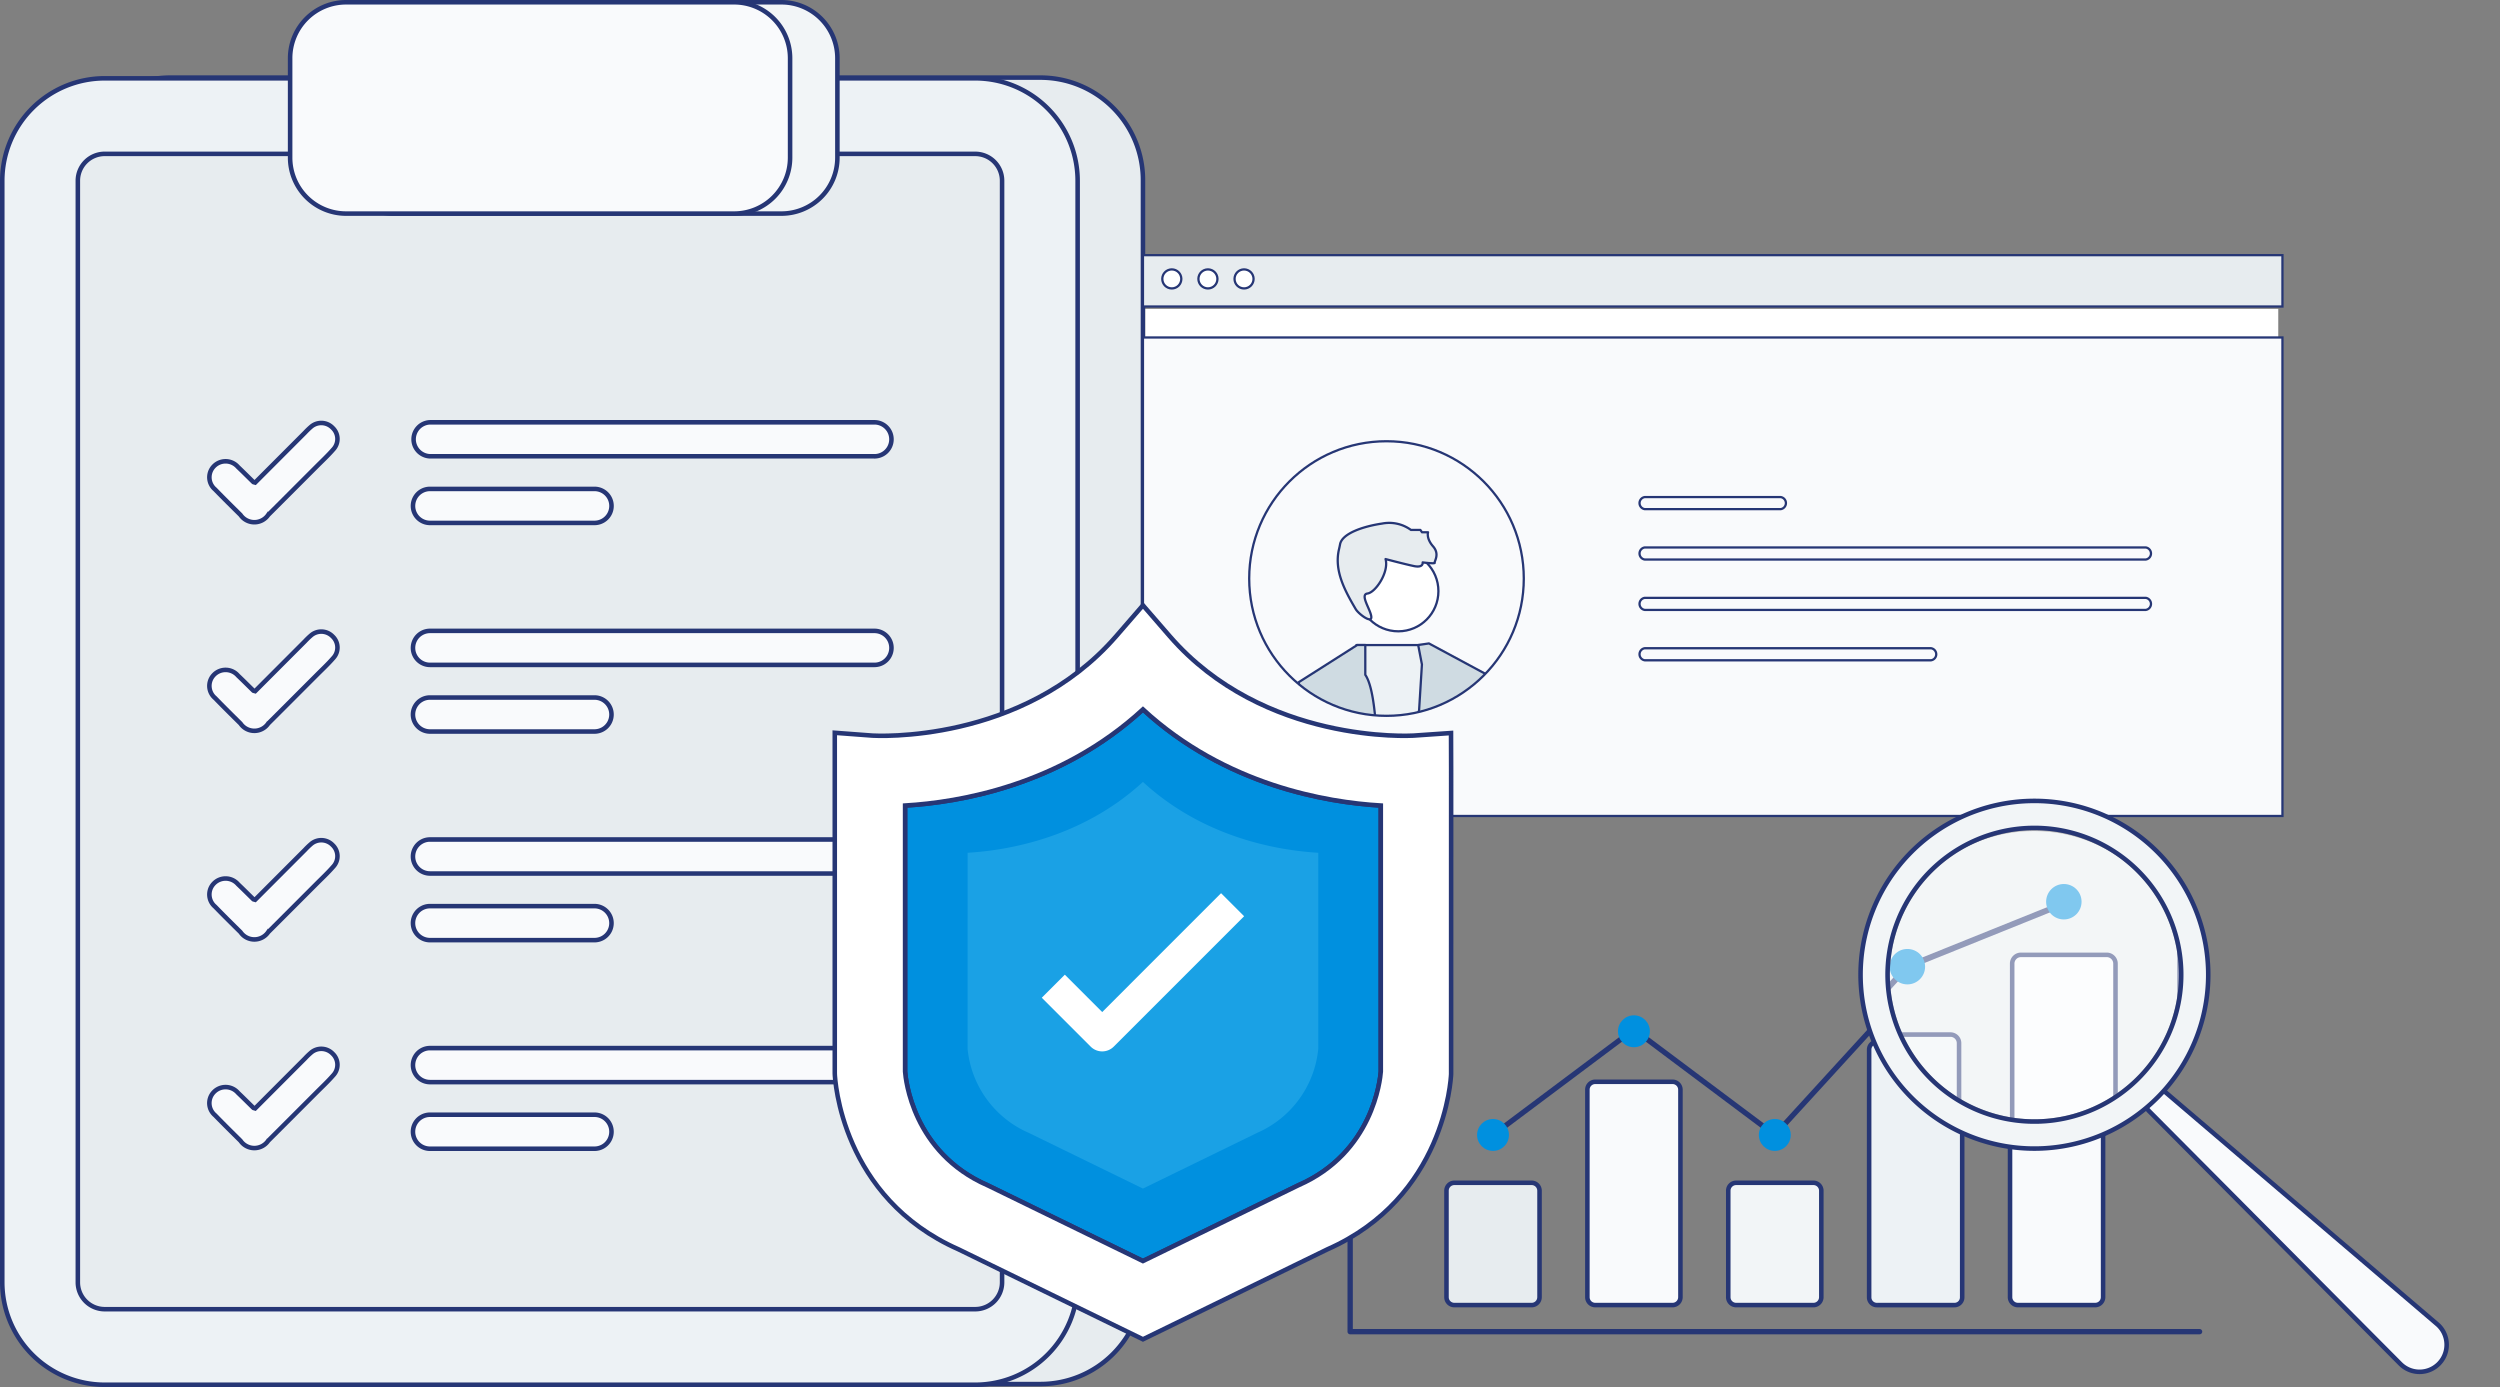
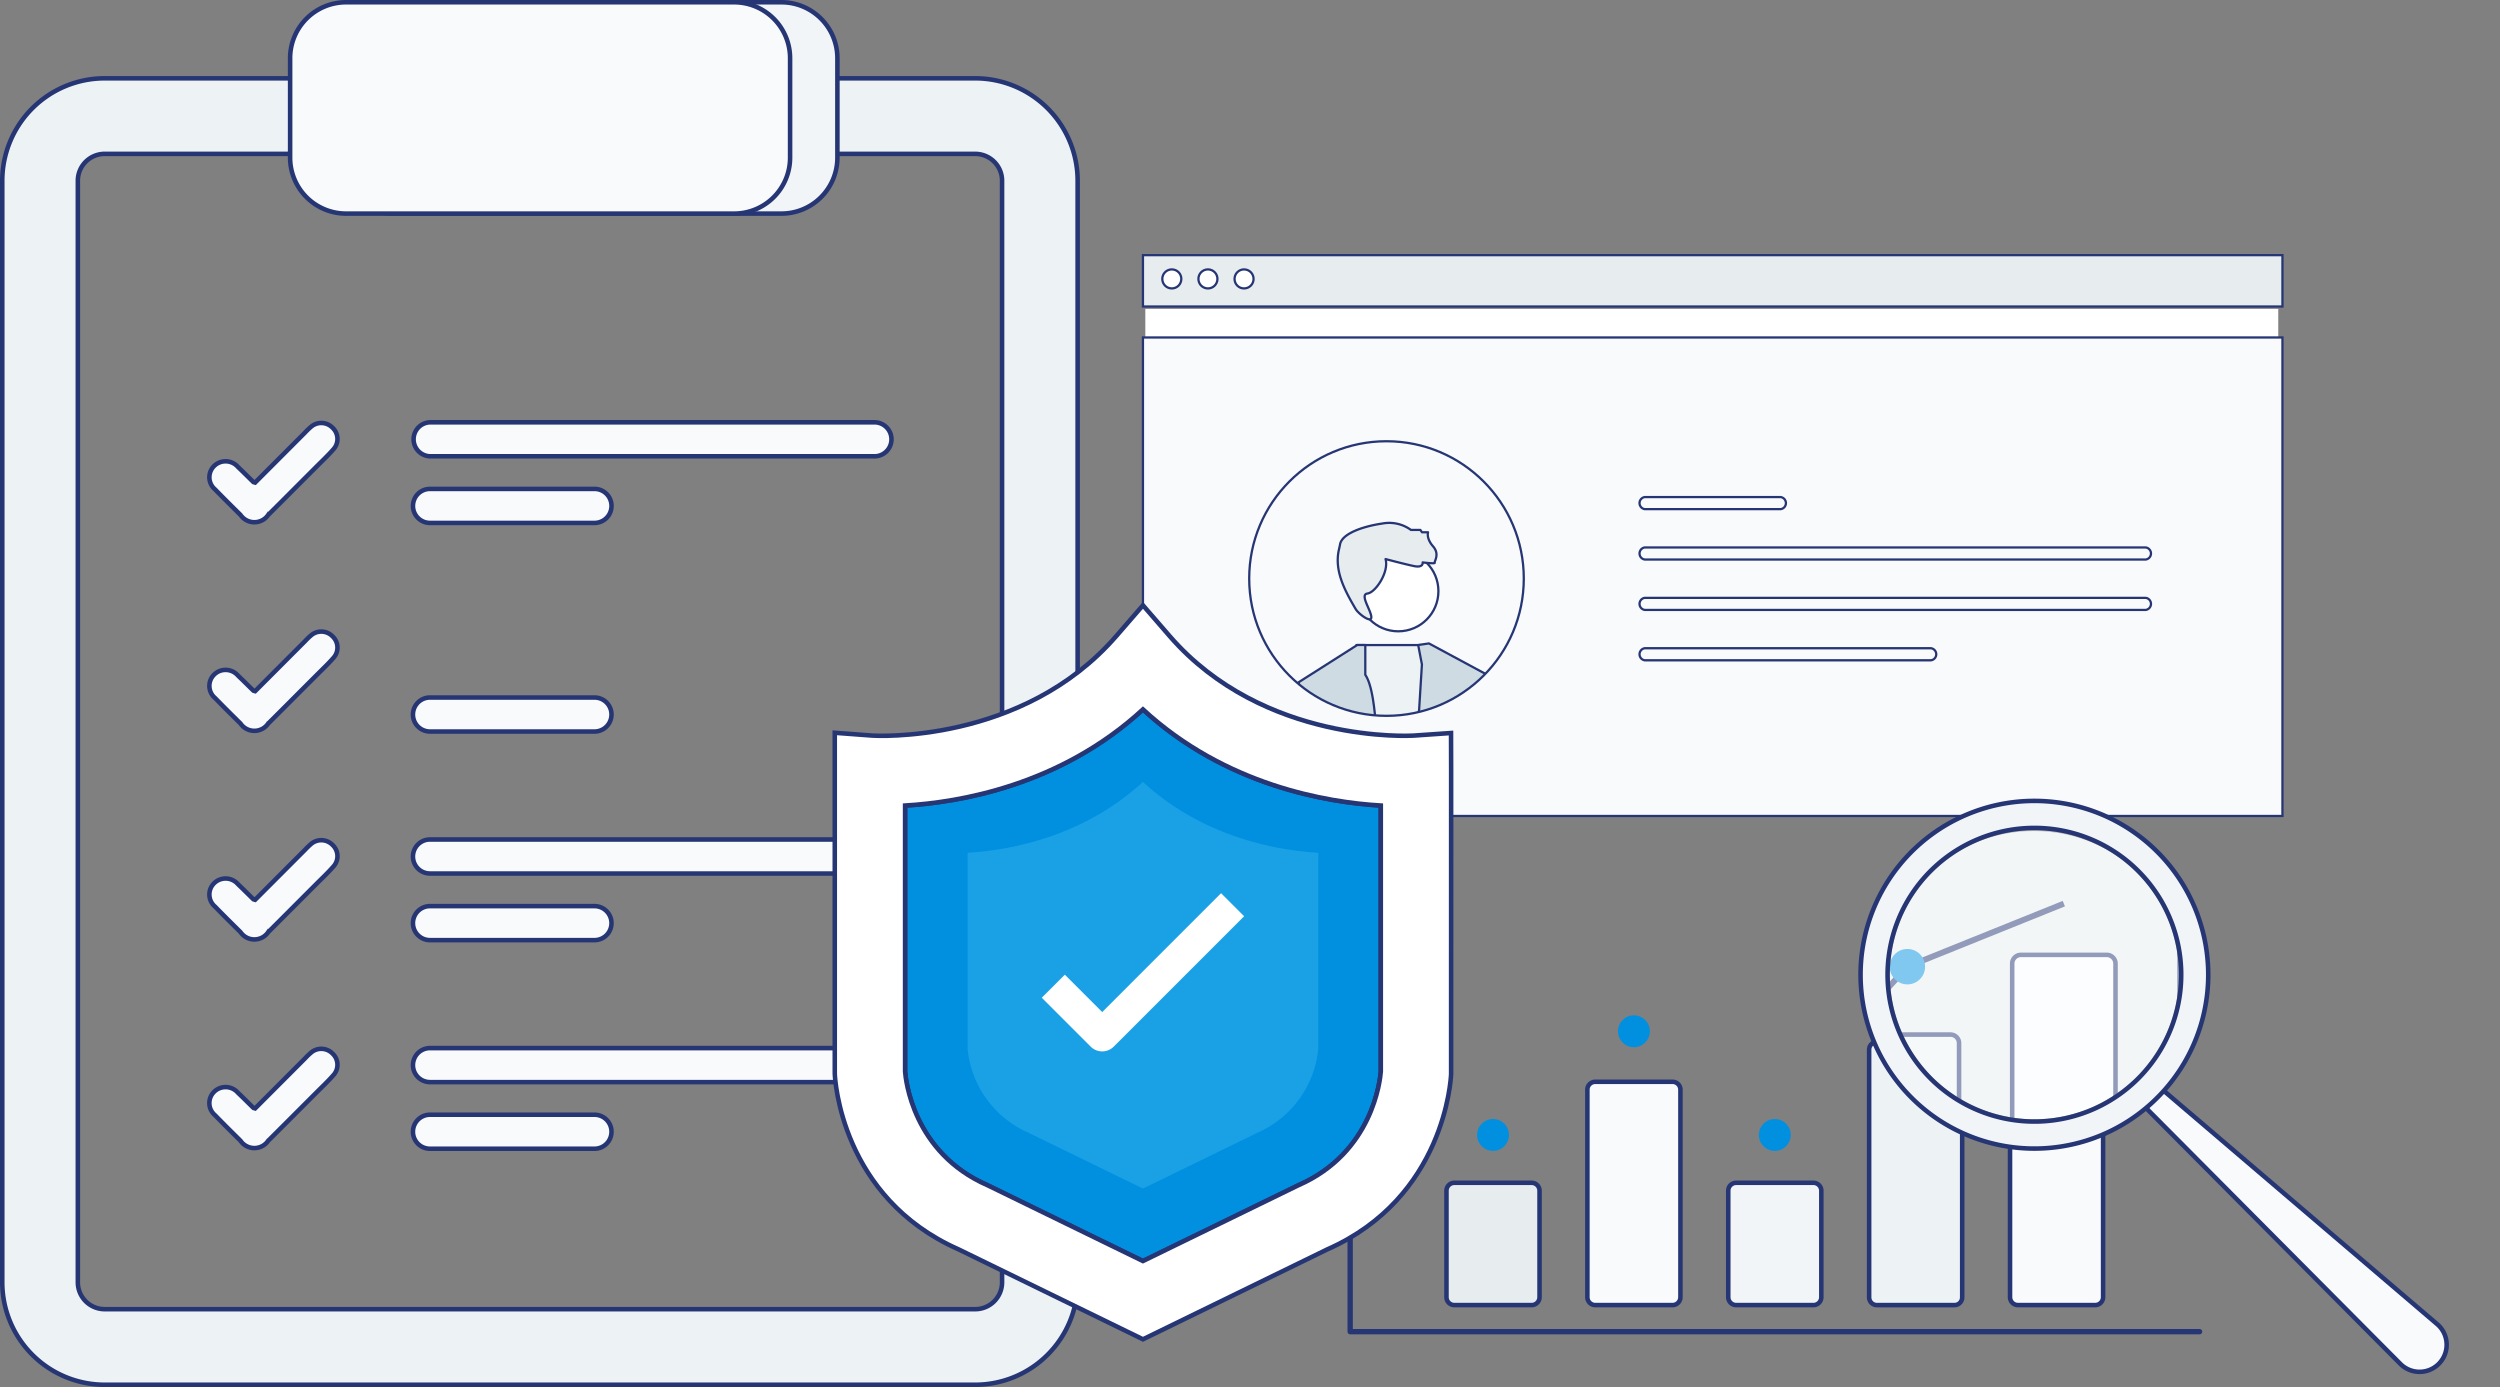
<svg xmlns="http://www.w3.org/2000/svg" width="549.979" height="305.133" viewBox="0 0 549.979 305.133">
  <rect x="0" y="0" width="549.979" height="305.133" fill="#808080" stroke="none" />
  <defs>
    <clipPath id="clip-path">
      <ellipse id="Ellipse_92" data-name="Ellipse 92" cx="30.204" cy="30.204" rx="30.204" ry="30.204" transform="translate(0)" fill="#fff" stroke="#263675" stroke-width="0.5" />
    </clipPath>
    <clipPath id="clip-path-2">
      <ellipse id="Ellipse_323" data-name="Ellipse 323" cx="33.428" cy="33.428" rx="33.428" ry="33.428" transform="translate(0 0)" fill="none" />
    </clipPath>
  </defs>
  <g id="Group_1580" data-name="Group 1580" transform="translate(-676.426 -386.5)">
    <g id="Group_1567" data-name="Group 1567" transform="translate(676.926 387)">
      <g id="Group_901" data-name="Group 901" transform="translate(0 0)">
        <g id="Group_1193" data-name="Group 1193" transform="translate(14.372 16.575)">
-           <path id="Path_4152" data-name="Path 4152" d="M536.883,440.293H345.358a22.549,22.549,0,0,1-22.523-22.523V175.411a22.548,22.548,0,0,1,22.523-22.522H536.883a22.547,22.547,0,0,1,22.522,22.522V417.77A22.548,22.548,0,0,1,536.883,440.293Z" transform="translate(-322.835 -152.889)" fill="#e7ecef" stroke="#263675" stroke-width="1" />
-         </g>
+           </g>
        <g id="Group_884" data-name="Group 884" transform="translate(0 16.729)">
          <path id="Path_4152-2" data-name="Path 4152" d="M536.883,440.293H345.358a22.549,22.549,0,0,1-22.523-22.523V175.411a22.548,22.548,0,0,1,22.523-22.522H536.883a22.547,22.547,0,0,1,22.522,22.522V417.77A22.548,22.548,0,0,1,536.883,440.293ZM345.358,169.508a5.911,5.911,0,0,0-5.9,5.9V417.77a5.912,5.912,0,0,0,5.9,5.9H536.883a5.911,5.911,0,0,0,5.9-5.9V175.411a5.91,5.91,0,0,0-5.9-5.9Z" transform="translate(-322.835 -152.889)" fill="#edf2f5" stroke="#263675" stroke-width="1" />
        </g>
        <g id="Group_887" data-name="Group 887" transform="translate(90.351 92.398)">
          <g id="Group_885" data-name="Group 885">
            <g id="Path_3922" data-name="Path 3922">
              <path id="Path_4153" data-name="Path 4153" d="M516.773,237.777H419.006A3.741,3.741,0,0,1,419,230.3h97.778a3.741,3.741,0,1,1,.011,7.482Z" transform="translate(-415.26 -230.295)" fill="#f9fafc" stroke="#263675" stroke-width="1" />
            </g>
          </g>
          <g id="Group_886" data-name="Group 886" transform="translate(0 14.659)">
            <g id="Path_3922-2" data-name="Path 3922">
              <path id="Path_4154" data-name="Path 4154" d="M455.187,252.772H419.006A3.741,3.741,0,0,1,419,245.29h36.191a3.741,3.741,0,1,1,.011,7.482Z" transform="translate(-415.26 -245.29)" fill="#f9fafc" stroke="#263675" stroke-width="1" />
            </g>
          </g>
        </g>
        <g id="Path_3860" data-name="Path 3860" transform="translate(45.56 92.552)">
          <path id="Path_4156" data-name="Path 4156" d="M379.506,243.56l10.981-11a16.321,16.321,0,0,1,1.27-1.226,3.453,3.453,0,0,1,4.795.18,3.36,3.36,0,0,1,.159,4.748l-.027.028c-1.157,1.329-2.455,2.538-3.7,3.787-3.536,3.537-7.073,7.093-10.609,10.61a3.687,3.687,0,0,1-6.077,0c-1.886-1.862-3.772-3.726-5.614-5.626a3.472,3.472,0,0,1-.432-4.891,3.7,3.7,0,0,1,.27-.287,3.587,3.587,0,0,1,5.072.1c.043.044.084.09.124.136,1.153,1.094,2.273,2.219,3.41,3.331C379.146,243.478,379.221,243.478,379.506,243.56Z" transform="translate(-369.44 -230.452)" fill="#f9fafc" stroke="#263675" stroke-width="1" />
        </g>
        <g id="Group_894" data-name="Group 894" transform="translate(90.351 138.29)">
          <g id="Group_892" data-name="Group 892">
            <g id="Path_3922-3" data-name="Path 3922">
-               <path id="Path_4157" data-name="Path 4157" d="M516.773,284.722H419.006A3.741,3.741,0,0,1,419,277.24h97.778a3.741,3.741,0,1,1,.011,7.482Z" transform="translate(-415.26 -277.24)" fill="#f9fafc" stroke="#263675" stroke-width="1" />
-             </g>
+               </g>
          </g>
          <g id="Group_893" data-name="Group 893" transform="translate(0 14.658)">
            <g id="Path_3922-4" data-name="Path 3922">
              <path id="Path_4158" data-name="Path 4158" d="M455.187,299.716H419.006a3.741,3.741,0,0,1-.011-7.482h36.191a3.741,3.741,0,1,1,.011,7.482Z" transform="translate(-415.26 -292.234)" fill="#f9fafc" stroke="#263675" stroke-width="1" />
            </g>
          </g>
        </g>
        <g id="Path_3860-2" data-name="Path 3860" transform="translate(45.56 138.444)">
          <path id="Path_4159" data-name="Path 4159" d="M379.506,290.505l10.981-11a16.376,16.376,0,0,1,1.27-1.226,3.453,3.453,0,0,1,4.795.18,3.36,3.36,0,0,1,.159,4.748l-.027.028c-1.157,1.33-2.455,2.538-3.7,3.787-3.536,3.537-7.073,7.093-10.609,10.61a3.687,3.687,0,0,1-6.077,0c-1.886-1.862-3.772-3.726-5.614-5.626a3.473,3.473,0,0,1-.432-4.891,3.688,3.688,0,0,1,.27-.288,3.587,3.587,0,0,1,5.072.1c.043.044.084.09.124.136,1.153,1.094,2.273,2.219,3.41,3.331C379.146,290.423,379.221,290.423,379.506,290.505Z" transform="translate(-369.44 -277.397)" fill="#f9fafc" stroke="#263675" stroke-width="1" />
        </g>
        <g id="Group_897" data-name="Group 897" transform="translate(90.351 184.182)">
          <g id="Group_895" data-name="Group 895">
            <g id="Path_3922-5" data-name="Path 3922">
              <path id="Path_4160" data-name="Path 4160" d="M516.773,331.667H419.006a3.741,3.741,0,0,1-.011-7.482h97.778a3.741,3.741,0,1,1,.011,7.482Z" transform="translate(-415.26 -324.185)" fill="#f9fafc" stroke="#263675" stroke-width="1" />
            </g>
          </g>
          <g id="Group_896" data-name="Group 896" transform="translate(0 14.658)">
            <g id="Path_3922-6" data-name="Path 3922">
              <path id="Path_4161" data-name="Path 4161" d="M455.187,346.661H419.006a3.741,3.741,0,0,1-.011-7.482h36.191a3.741,3.741,0,1,1,.011,7.482Z" transform="translate(-415.26 -339.179)" fill="#f9fafc" stroke="#263675" stroke-width="1" />
            </g>
          </g>
        </g>
        <g id="Path_3860-3" data-name="Path 3860" transform="translate(45.56 184.336)">
          <path id="Path_4162" data-name="Path 4162" d="M379.506,337.45l10.981-11a16.322,16.322,0,0,1,1.27-1.226,3.454,3.454,0,0,1,4.795.179,3.361,3.361,0,0,1,.159,4.749l-.027.028c-1.157,1.329-2.455,2.538-3.7,3.787-3.536,3.537-7.073,7.093-10.609,10.61a3.687,3.687,0,0,1-6.077,0c-1.886-1.862-3.772-3.725-5.614-5.626a3.473,3.473,0,0,1-.432-4.891,3.709,3.709,0,0,1,.27-.287,3.587,3.587,0,0,1,5.072.1c.043.044.084.09.124.136,1.153,1.094,2.273,2.219,3.41,3.331C379.146,337.368,379.221,337.368,379.506,337.45Z" transform="translate(-369.44 -324.342)" fill="#f9fafc" stroke="#263675" stroke-width="1" />
        </g>
        <g id="Group_900" data-name="Group 900" transform="translate(90.351 230.073)">
          <g id="Group_898" data-name="Group 898" transform="translate(0 0)">
            <g id="Path_3922-7" data-name="Path 3922">
              <path id="Path_4163" data-name="Path 4163" d="M516.773,378.612H419.006A3.741,3.741,0,0,1,419,371.13h97.778a3.741,3.741,0,1,1,.011,7.482Z" transform="translate(-415.26 -371.13)" fill="#f9fafc" stroke="#263675" stroke-width="1" />
            </g>
          </g>
          <g id="Group_899" data-name="Group 899" transform="translate(0 14.658)">
            <g id="Path_3922-8" data-name="Path 3922">
              <path id="Path_4164" data-name="Path 4164" d="M455.187,393.606H419.006a3.741,3.741,0,0,1-.011-7.482h36.191a3.741,3.741,0,1,1,.011,7.482Z" transform="translate(-415.26 -386.124)" fill="#f9fafc" stroke="#263675" stroke-width="1" />
            </g>
          </g>
        </g>
        <g id="Path_3860-4" data-name="Path 3860" transform="translate(45.56 230.227)">
          <path id="Path_4165" data-name="Path 4165" d="M379.506,384.4l10.981-11a16.12,16.12,0,0,1,1.27-1.226,3.454,3.454,0,0,1,4.795.179,3.361,3.361,0,0,1,.159,4.749l-.027.028c-1.157,1.329-2.455,2.538-3.7,3.787-3.536,3.537-7.073,7.093-10.609,10.609a3.687,3.687,0,0,1-6.077,0c-1.886-1.863-3.772-3.725-5.614-5.626A3.473,3.473,0,0,1,370.25,381a3.753,3.753,0,0,1,.27-.287,3.587,3.587,0,0,1,5.072.1c.043.044.084.09.124.136,1.153,1.094,2.273,2.219,3.41,3.331C379.146,384.313,379.221,384.313,379.506,384.4Z" transform="translate(-369.44 -371.287)" fill="#f9fafc" stroke="#263675" stroke-width="1" />
        </g>
        <g id="Group_1194" data-name="Group 1194" transform="translate(73.736 0)">
          <g id="Group_890" data-name="Group 890">
            <g id="Group_889" data-name="Group 889">
              <path id="Path_4155" data-name="Path 4155" d="M485.307,135.776A12.309,12.309,0,0,1,497.6,148.071v21.9a12.308,12.308,0,0,1-12.294,12.294h-85.4a12.308,12.308,0,0,1-12.294-12.294v-21.9a12.308,12.308,0,0,1,12.294-12.295Z" transform="translate(-387.617 -135.776)" fill="#f2f5f7" stroke="#263675" stroke-width="1" />
            </g>
          </g>
        </g>
        <g id="Group_891" data-name="Group 891" transform="translate(63.329 0)">
          <g id="Group_890-2" data-name="Group 890">
            <g id="Group_889-2" data-name="Group 889">
              <path id="Path_4155-2" data-name="Path 4155" d="M485.307,135.776A12.309,12.309,0,0,1,497.6,148.071v21.9a12.308,12.308,0,0,1-12.294,12.294h-85.4a12.308,12.308,0,0,1-12.294-12.294v-21.9a12.308,12.308,0,0,1,12.294-12.295Z" transform="translate(-387.617 -135.776)" fill="#f9fafc" stroke="#263675" stroke-width="1" />
            </g>
          </g>
        </g>
      </g>
    </g>
    <g id="Group_1568" data-name="Group 1568" transform="translate(927.867 442.634)">
      <rect id="Rectangle_1910" data-name="Rectangle 1910" width="249.237" height="7.61" transform="translate(0.52 11.814)" fill="#fff" />
      <g id="Group_1476" data-name="Group 1476" transform="translate(0 0)">
        <path id="Rectangle_75" data-name="Rectangle 75" d="M0,0H250.679V105.265H0Z" transform="translate(0 18.108)" fill="#f9fafc" stroke="#263675" stroke-width="0.5" />
        <g id="Mask_Group_24" data-name="Mask Group 24" transform="translate(23.372 40.936)" clip-path="url(#clip-path)">
          <g id="Group_1482" data-name="Group 1482" transform="translate(10.915 17.996)">
            <ellipse id="Ellipse_299" data-name="Ellipse 299" cx="8.832" cy="8.832" rx="8.832" ry="8.832" transform="translate(13.046 6.154)" fill="#fff" stroke="#263675" stroke-linecap="round" stroke-linejoin="round" stroke-width="0.5" />
            <path id="Path_5635" data-name="Path 5635" d="M606.417,328.089s4.121,1.1,6.256,1.546,1.913-.81,1.913-.81,2.8.368,2.65.074,1.178-1.84-.368-3.606-1.1-3.091-1.1-3.091h-1.325l-.368-.515H612.01a8.142,8.142,0,0,0-6.326-1.409c-4.048.589-8.835,2.145-9.276,4.574-.06.329-.139.7-.23,1.082-1.107,4.673,1.245,9.045,3.684,13.182.6,1.017,3.5,3.234,3.425,1.713s-2.61-4.937-.844-5.158S607.226,330.96,606.417,328.089Z" transform="translate(-587.336 -320.168)" fill="#e7ecef" stroke="#263675" stroke-linecap="round" stroke-linejoin="round" stroke-width="0.5" />
            <path id="Path_5636" data-name="Path 5636" d="M607.836,393.673a30.885,30.885,0,0,1-5.055-.83l.093-1.761.773-14,.007-.107h15.558l2.441,12.894.329,1.74c-.644.251-1.3.487-1.961.695-.007,0-.007.007-.014.007-.924.286-1.861.537-2.807.745a32.4,32.4,0,0,1-3.809.587,29.289,29.289,0,0,1-2.978.143C609.554,393.78,608.688,393.744,607.836,393.673Z" transform="translate(-590.968 -350.135)" fill="#edf2f5" stroke="#263675" stroke-linecap="round" stroke-linejoin="round" stroke-width="0.5" />
            <path id="Path_5637" data-name="Path 5637" d="M584.642,391.173c-.644-.279-1.267-.58-1.883-.9l-.265-.136c-.179-.093-.365-.193-.544-.294q-.365-.2-.709-.408c-.222-.129-.451-.265-.673-.4-.014-.007-.021-.014-.036-.014-.773-.494-1.532-1-2.262-1.554l-.365-.279-.129-2.062.186-.115,12.493-7.947.172-.107.014-.007,1.761.007v6.558c1,1.439,1.668,4.453,2.083,8.4.057.566.107,1.146.158,1.747a30.875,30.875,0,0,1-5.055-.83c-.179-.036-.351-.079-.53-.129a29.662,29.662,0,0,1-3.078-.988c-.308-.115-.609-.236-.909-.358l-.029-.014C584.914,391.288,584.771,391.231,584.642,391.173Z" transform="translate(-577.777 -350.127)" fill="#cfdbe2" stroke="#263675" stroke-linecap="round" stroke-linejoin="round" stroke-width="0.5" />
            <path id="Path_5639" data-name="Path 5639" d="M641.749,389.487c-.215.115-.43.229-.644.336-.05.029-.093.05-.136.072-.287.143-.566.286-.852.422-.007.007-.022.007-.022.014s-.036.014-.05.021c-.644.308-1.3.594-1.962.859-.644.251-1.3.487-1.962.694-.007,0-.007.007-.014.007-.924.286-1.861.537-2.807.745a5.9,5.9,0,0,1,.229-1.74l.007-.1.616-9.966-.823-4.274,2.363-.351,12.994,6.995s-1.06,1.91-6.937,4.96C641.229,388.451,641.62,388.871,641.749,389.487Z" transform="translate(-607.069 -349.743)" fill="#cfdbe2" stroke="#263675" stroke-linecap="round" stroke-linejoin="round" stroke-width="0.5" />
          </g>
        </g>
        <rect id="Rectangle_80" data-name="Rectangle 80" width="250.679" height="11.296" transform="translate(0)" fill="#e7ecef" stroke="#263675" stroke-width="0.5" />
        <ellipse id="Ellipse_90" data-name="Ellipse 90" cx="2.094" cy="2.094" rx="2.094" ry="2.094" transform="translate(4.253 3.131)" fill="#fff" stroke="#263675" stroke-width="0.5" />
        <ellipse id="Ellipse_91" data-name="Ellipse 91" cx="2.094" cy="2.094" rx="2.094" ry="2.094" transform="translate(12.2 3.131)" fill="#fff" stroke="#263675" stroke-width="0.5" />
        <ellipse id="Ellipse_92-2" data-name="Ellipse 92" cx="2.094" cy="2.094" rx="2.094" ry="2.094" transform="translate(20.147 3.131)" fill="#fff" stroke="#263675" stroke-width="0.5" />
        <g id="Group_1479" data-name="Group 1479" transform="translate(109.239 53.218)">
          <g id="Group_885-2" data-name="Group 885" transform="translate(0 11.084)">
            <g id="Path_3922-9" data-name="Path 3922">
              <path id="Path_4153-2" data-name="Path 4153" d="M446.316,232.951h-29.91a1.343,1.343,0,0,1,0-2.656H526.63a1.342,1.342,0,0,1,0,2.656Z" transform="translate(-415.26 -230.295)" fill="none" stroke="#263675" stroke-width="0.5" />
            </g>
          </g>
          <g id="Group_1481" data-name="Group 1481" transform="translate(0 22.169)">
            <g id="Path_3922-10" data-name="Path 3922">
              <path id="Path_4153-3" data-name="Path 4153" d="M446.316,232.951h-29.91a1.343,1.343,0,0,1,0-2.656H526.63a1.342,1.342,0,0,1,0,2.656Z" transform="translate(-415.26 -230.295)" fill="none" stroke="#263675" stroke-width="0.5" />
            </g>
          </g>
          <g id="Group_1480" data-name="Group 1480" transform="translate(0 0)">
            <g id="Path_3922-11" data-name="Path 3922">
              <path id="Path_4153-4" data-name="Path 4153" d="M446.316,232.951h-29.91a1.343,1.343,0,0,1,0-2.656h29.913a1.342,1.342,0,0,1,0,2.656Z" transform="translate(-415.26 -230.295)" fill="none" stroke="#263675" stroke-width="0.5" />
            </g>
          </g>
          <g id="Group_1222" data-name="Group 1222" transform="translate(0 33.253)">
            <g id="Path_3922-12" data-name="Path 3922">
              <path id="Path_4153-5" data-name="Path 4153" d="M446.316,232.951h-29.91a1.343,1.343,0,0,1,0-2.656h62.983a1.342,1.342,0,0,1,0,2.656Z" transform="translate(-415.26 -230.295)" fill="none" stroke="#263675" stroke-width="0.5" />
            </g>
          </g>
        </g>
        <ellipse id="Ellipse_92-3" data-name="Ellipse 92" cx="30.204" cy="30.204" rx="30.204" ry="30.204" transform="translate(23.372 40.936)" fill="none" stroke="#263675" stroke-width="0.5" />
      </g>
    </g>
    <g id="Group_1569" data-name="Group 1569" transform="translate(972.865 585.888)">
      <path id="Path_5681" data-name="Path 5681" d="M418.789,301.2H231.924a.585.585,0,0,1-.585-.585V211.054a.585.585,0,0,1,1.17,0v88.98H418.789a.585.585,0,0,1,0,1.17Z" transform="translate(-231.339 -207.05)" fill="#263675" />
      <path id="Path_5682" data-name="Path 5682" d="M282.192,322.034h-17a1.738,1.738,0,0,1-1.736-1.736V296.868a1.738,1.738,0,0,1,1.736-1.736h17a1.738,1.738,0,0,1,1.736,1.736V320.3A1.738,1.738,0,0,1,282.192,322.034Z" transform="translate(-241.683 -234.313)" fill="#e7ecef" stroke="#263675" stroke-width="1" />
      <path id="Path_5683" data-name="Path 5683" d="M327.908,311.479h-17a1.738,1.738,0,0,1-1.736-1.736V264.091a1.738,1.738,0,0,1,1.736-1.736h17a1.738,1.738,0,0,1,1.736,1.736v45.652a1.738,1.738,0,0,1-1.736,1.736Z" transform="translate(-256.403 -223.759)" fill="#f9fafc" stroke="#263675" stroke-width="1" />
      <path id="Path_5684" data-name="Path 5684" d="M373.624,322.034h-17a1.738,1.738,0,0,1-1.736-1.736V296.868a1.738,1.738,0,0,1,1.736-1.736h17a1.738,1.738,0,0,1,1.736,1.736V320.3A1.738,1.738,0,0,1,373.624,322.034Z" transform="translate(-271.125 -234.313)" fill="#f2f5f7" stroke="#263675" stroke-width="1" />
      <path id="Path_5685" data-name="Path 5685" d="M419.339,307.313h-17a1.7,1.7,0,0,1-1.736-1.657V251.074a1.7,1.7,0,0,1,1.736-1.657h17a1.7,1.7,0,0,1,1.736,1.657v54.581A1.7,1.7,0,0,1,419.339,307.313Z" transform="translate(-285.848 -219.591)" fill="#edf2f5" stroke="#263675" stroke-width="1" />
      <path id="Path_5686" data-name="Path 5686" d="M465.055,299.813h-17a1.738,1.738,0,0,1-1.736-1.736V227.864a1.738,1.738,0,0,1,1.736-1.736h17a1.738,1.738,0,0,1,1.736,1.736v70.214A1.738,1.738,0,0,1,465.055,299.813Z" transform="translate(-300.567 -212.094)" fill="#f9fafc" stroke="#263675" stroke-width="1" />
-       <path id="Path_5687" data-name="Path 5687" d="M161.246,102.594,130.178,79.323,99.534,102.276l-.7-.936,31.345-23.478,30.92,23.16L191.826,67.4l.123-.05,30.994-12.488.437,1.085L192.509,68.382Z" transform="translate(-67.171 -51.514)" fill="#263675" />
      <ellipse id="Ellipse_306" data-name="Ellipse 306" cx="3.509" cy="3.509" rx="3.509" ry="3.509" transform="translate(28.502 46.784)" fill="#0090df" />
      <ellipse id="Ellipse_307" data-name="Ellipse 307" cx="3.509" cy="3.509" rx="3.509" ry="3.509" transform="translate(59.499 23.976)" fill="#0090df" />
      <ellipse id="Ellipse_308" data-name="Ellipse 308" cx="3.509" cy="3.509" rx="3.509" ry="3.509" transform="translate(90.493 46.784)" fill="#0090df" />
      <ellipse id="Ellipse_309" data-name="Ellipse 309" cx="3.509" cy="3.509" rx="3.509" ry="3.509" transform="translate(121.486 12.867)" fill="#0090df" />
      <ellipse id="Ellipse_310" data-name="Ellipse 310" cx="3.509" cy="3.509" rx="3.509" ry="3.509" transform="translate(152.48)" fill="#0090df" />
    </g>
    <g id="Group_1570" data-name="Group 1570" transform="translate(860.068 519.662)">
      <g id="Group_1192" data-name="Group 1192" transform="translate(0 0)">
        <path id="Path_5066" data-name="Path 5066" d="M532.775,388.12c.11,1.549,1.658,17.781,18.116,24.98l.29.135L585.1,429.782,619.311,413.1c16.357-7.156,17.987-23.232,18.116-25V329.573c-11.858-.7-34.135-4.4-52.325-21.148-18.191,16.748-40.468,20.448-52.327,21.148Z" transform="translate(-517.305 -285.523)" fill="#0090df" stroke="#263675" stroke-width="1" />
        <path id="Path_4145" data-name="Path 4145" d="M508.977,339.576a22.509,22.509,0,0,0,13.354,18.414l.214.1,25,12.2,25.217-12.3a22.512,22.512,0,0,0,13.355-18.428V296.418c-8.742-.516-25.163-3.243-38.572-15.589-13.409,12.345-29.831,15.073-38.572,15.589Z" transform="translate(-479.752 -241.977)" fill="#1aa1e5" />
        <g id="Group_875" data-name="Group 875" transform="translate(0)">
          <path id="Path_4146" data-name="Path 4146" d="M559.774,417.133l-40.565-19.787c-25.827-11.4-27.181-37.449-27.226-38.555l-.006-.316V283.706l8.313.623c.306.024,32.918,1.983,53.638-21.923l5.846-6.744,5.845,6.744c20.719,23.906,53.327,21.938,53.66,21.923l8.268-.572.023,8.287-.006,66.748c-.045,1.106-1.4,27.157-27.226,38.555ZM507.448,358.26c.11,1.55,1.658,17.78,18.116,24.98l.29.135,33.92,16.546,34.21-16.681c16.357-7.155,17.987-23.231,18.117-25V299.713c-11.859-.7-34.135-4.4-52.327-21.148-18.191,16.747-40.468,20.448-52.327,21.148Z" transform="translate(-491.977 -255.662)" fill="#fff" stroke="#263675" stroke-width="1" />
        </g>
      </g>
      <path id="Path_5102" data-name="Path 5102" d="M551.225,349.543l-5.07,5.07,10.756,10.756a3.586,3.586,0,0,0,5.07,0l28.683-28.684-5.069-5.069-26.148,26.149Z" transform="translate(-500.612 -268.282)" fill="#fff" />
    </g>
    <g id="Mask_Group_27" data-name="Mask Group 27" transform="translate(1090.438 569.324)" clip-path="url(#clip-path-2)">
      <g id="Group_1578" data-name="Group 1578" transform="translate(-133.215 -14.95)">
        <g id="Group_1577" data-name="Group 1577" transform="translate(37.115)">
          <g id="Group_1576" data-name="Group 1576" transform="translate(0 0)">
            <g id="Group_1571" data-name="Group 1571" transform="translate(10.557)">
              <path id="Path_5704" data-name="Path 5704" d="M480.07,364.008H339.38a16.564,16.564,0,0,1-16.545-16.545V169.433a16.563,16.563,0,0,1,16.545-16.544H480.07a16.563,16.563,0,0,1,16.544,16.544v178.03A16.564,16.564,0,0,1,480.07,364.008Z" transform="translate(-322.835 -152.889)" fill="#e7ecef" stroke="#263675" stroke-width="1" />
              <path id="Path_5705" data-name="Path 5705" d="M405.3,528.835v6.716a20.149,20.149,0,0,1,14.248,34.4l4.749,4.749a26.866,26.866,0,0,0-19-45.863Z" transform="translate(-364.342 -404.047)" fill="#fff" />
              <path id="Path_5706" data-name="Path 5706" d="M394.158,650.916l-4.749-4.749a20.144,20.144,0,0,1-26.438,1.793l-4.065,5.349A26.865,26.865,0,0,0,394.158,650.916Z" transform="translate(-334.207 -480.265)" fill="#f2f5f7" />
              <path id="Path_5707" data-name="Path 5707" d="M335.339,555.7a20.15,20.15,0,0,1,20.149-20.149v-6.716a26.865,26.865,0,0,0-16.256,48.255l4.065-5.349A20.114,20.114,0,0,1,335.339,555.7Z" transform="translate(-314.534 -404.047)" fill="#0090df" />
            </g>
            <g id="Group_1572" data-name="Group 1572" transform="translate(0 0.113)">
              <path id="Path_5708" data-name="Path 5708" d="M480.07,364.008H339.38a16.564,16.564,0,0,1-16.545-16.545V169.433a16.563,16.563,0,0,1,16.545-16.544H480.07a16.563,16.563,0,0,1,16.544,16.544v178.03A16.564,16.564,0,0,1,480.07,364.008ZM339.38,165.1a4.342,4.342,0,0,0-4.337,4.337v178.03a4.343,4.343,0,0,0,4.337,4.337H480.07a4.342,4.342,0,0,0,4.337-4.337V169.433a4.341,4.341,0,0,0-4.337-4.337Z" transform="translate(-322.835 -152.889)" fill="#edf2f5" stroke="#263675" stroke-width="1" />
            </g>
            <g id="Group_1575" data-name="Group 1575" transform="translate(91.241 140.61)">
              <g id="Group_1573" data-name="Group 1573" transform="translate(0 0)">
                <g id="Path_3922-13" data-name="Path 3922">
                  <path id="Path_5709" data-name="Path 5709" d="M457.389,376.626H418.012a2.748,2.748,0,0,1-.008-5.5h46.955a2.748,2.748,0,1,1,.008,5.5Z" transform="translate(-415.26 -371.13)" fill="#f9fafc" stroke="#263675" stroke-width="1" />
                </g>
              </g>
              <g id="Group_1574" data-name="Group 1574" transform="translate(0 10.767)">
                <g id="Path_3922-14" data-name="Path 3922">
                  <path id="Path_5710" data-name="Path 5710" d="M444.589,391.62H418.012a2.748,2.748,0,0,1-.008-5.5h26.585a2.748,2.748,0,1,1,.008,5.5Z" transform="translate(-415.26 -386.124)" fill="#f9fafc" stroke="#263675" stroke-width="1" />
                </g>
              </g>
            </g>
          </g>
        </g>
        <path id="Path_5711" data-name="Path 5711" d="M439.507,311.231H231.989a.649.649,0,0,1-.649-.649V211.119a.649.649,0,0,1,1.3,0v98.814H439.507a.649.649,0,0,1,0,1.3Z" transform="translate(-231.339 -180.07)" fill="#263675" />
        <path id="Path_5712" data-name="Path 5712" d="M284.263,325.007H265.388a1.93,1.93,0,0,1-1.928-1.928V297.06a1.93,1.93,0,0,1,1.928-1.928h18.875a1.93,1.93,0,0,1,1.928,1.928v26.018A1.93,1.93,0,0,1,284.263,325.007Z" transform="translate(-239.274 -200.99)" fill="#e7ecef" stroke="#263675" stroke-width="1" />
        <path id="Path_5713" data-name="Path 5713" d="M329.978,316.908H311.1a1.93,1.93,0,0,1-1.928-1.928v-50.7a1.93,1.93,0,0,1,1.928-1.928h18.875a1.93,1.93,0,0,1,1.928,1.928v50.7a1.93,1.93,0,0,1-1.928,1.928Z" transform="translate(-250.57 -192.891)" fill="#f9fafc" stroke="#263675" stroke-width="1" />
-         <path id="Path_5714" data-name="Path 5714" d="M375.694,325.007H356.819a1.93,1.93,0,0,1-1.928-1.928V297.06a1.93,1.93,0,0,1,1.928-1.928h18.875a1.93,1.93,0,0,1,1.928,1.928v26.018A1.93,1.93,0,0,1,375.694,325.007Z" transform="translate(-261.866 -200.99)" fill="#f2f5f7" stroke="#263675" stroke-width="1" />
        <path id="Path_5715" data-name="Path 5715" d="M421.41,313.711H402.535a1.888,1.888,0,0,1-1.928-1.84V251.257a1.888,1.888,0,0,1,1.928-1.84H421.41a1.888,1.888,0,0,1,1.928,1.84v60.613A1.888,1.888,0,0,1,421.41,313.711Z" transform="translate(-273.161 -189.694)" fill="#edf2f5" stroke="#263675" stroke-width="1" />
        <path id="Path_5716" data-name="Path 5716" d="M467.125,307.957H448.251a1.93,1.93,0,0,1-1.928-1.928V228.056a1.93,1.93,0,0,1,1.928-1.928h18.875a1.93,1.93,0,0,1,1.928,1.928v77.973A1.93,1.93,0,0,1,467.125,307.957Z" transform="translate(-284.457 -183.941)" fill="#f9fafc" stroke="#263675" stroke-width="1" />
        <path id="Path_5717" data-name="Path 5717" d="M168.145,107.869l-34.5-25.842L99.612,107.516l-.779-1.04L133.643,80.4l34.338,25.72L202.1,68.782l.137-.056,34.42-13.869.486,1.205L202.862,69.876Z" transform="translate(-63.672 -24.543)" fill="#263675" />
        <ellipse id="Ellipse_318" data-name="Ellipse 318" cx="3.897" cy="3.897" rx="3.897" ry="3.897" transform="translate(31.654 78.556)" fill="#0090df" />
        <ellipse id="Ellipse_319" data-name="Ellipse 319" cx="3.897" cy="3.897" rx="3.897" ry="3.897" transform="translate(66.075 53.228)" fill="#0090df" />
        <ellipse id="Ellipse_320" data-name="Ellipse 320" cx="3.897" cy="3.897" rx="3.897" ry="3.897" transform="translate(100.494 78.556)" fill="#0090df" />
        <ellipse id="Ellipse_321" data-name="Ellipse 321" cx="3.897" cy="3.897" rx="3.897" ry="3.897" transform="translate(134.915 40.89)" fill="#0090df" />
-         <ellipse id="Ellipse_322" data-name="Ellipse 322" cx="3.897" cy="3.897" rx="3.897" ry="3.897" transform="translate(169.334 26.601)" fill="#0090df" />
      </g>
    </g>
    <g id="Group_1579" data-name="Group 1579" transform="matrix(-0.934, -0.358, 0.358, -0.934, 1212.139, 690.033)">
      <path id="Path_5118" data-name="Path 5118" d="M3.97,11.577,77.926,37.789a2.751,2.751,0,0,0,2.046-5.1L8.4.525A5.959,5.959,0,0,0,3.518,11.4C3.663,11.461,3.822,11.524,3.97,11.577Z" transform="translate(0 0)" fill="#f9fafc" stroke="#263675" stroke-miterlimit="10" stroke-width="1" />
      <ellipse id="Ellipse_175" data-name="Ellipse 175" cx="32.291" cy="32.291" rx="32.291" ry="32.291" transform="translate(81.89 19.337)" fill="#fff" stroke="#707070" stroke-width="1" opacity="0.5" />
      <path id="Path_5119" data-name="Path 5119" d="M38.232,76.463A38.232,38.232,0,1,1,76.464,38.232,38.232,38.232,0,0,1,38.232,76.463Zm0-70.523A32.291,32.291,0,1,0,70.523,38.232,32.291,32.291,0,0,0,38.232,5.941Z" transform="translate(75.949 13.397)" fill="#f2f5f7" stroke="#263675" stroke-miterlimit="10" stroke-width="1" />
    </g>
  </g>
</svg>